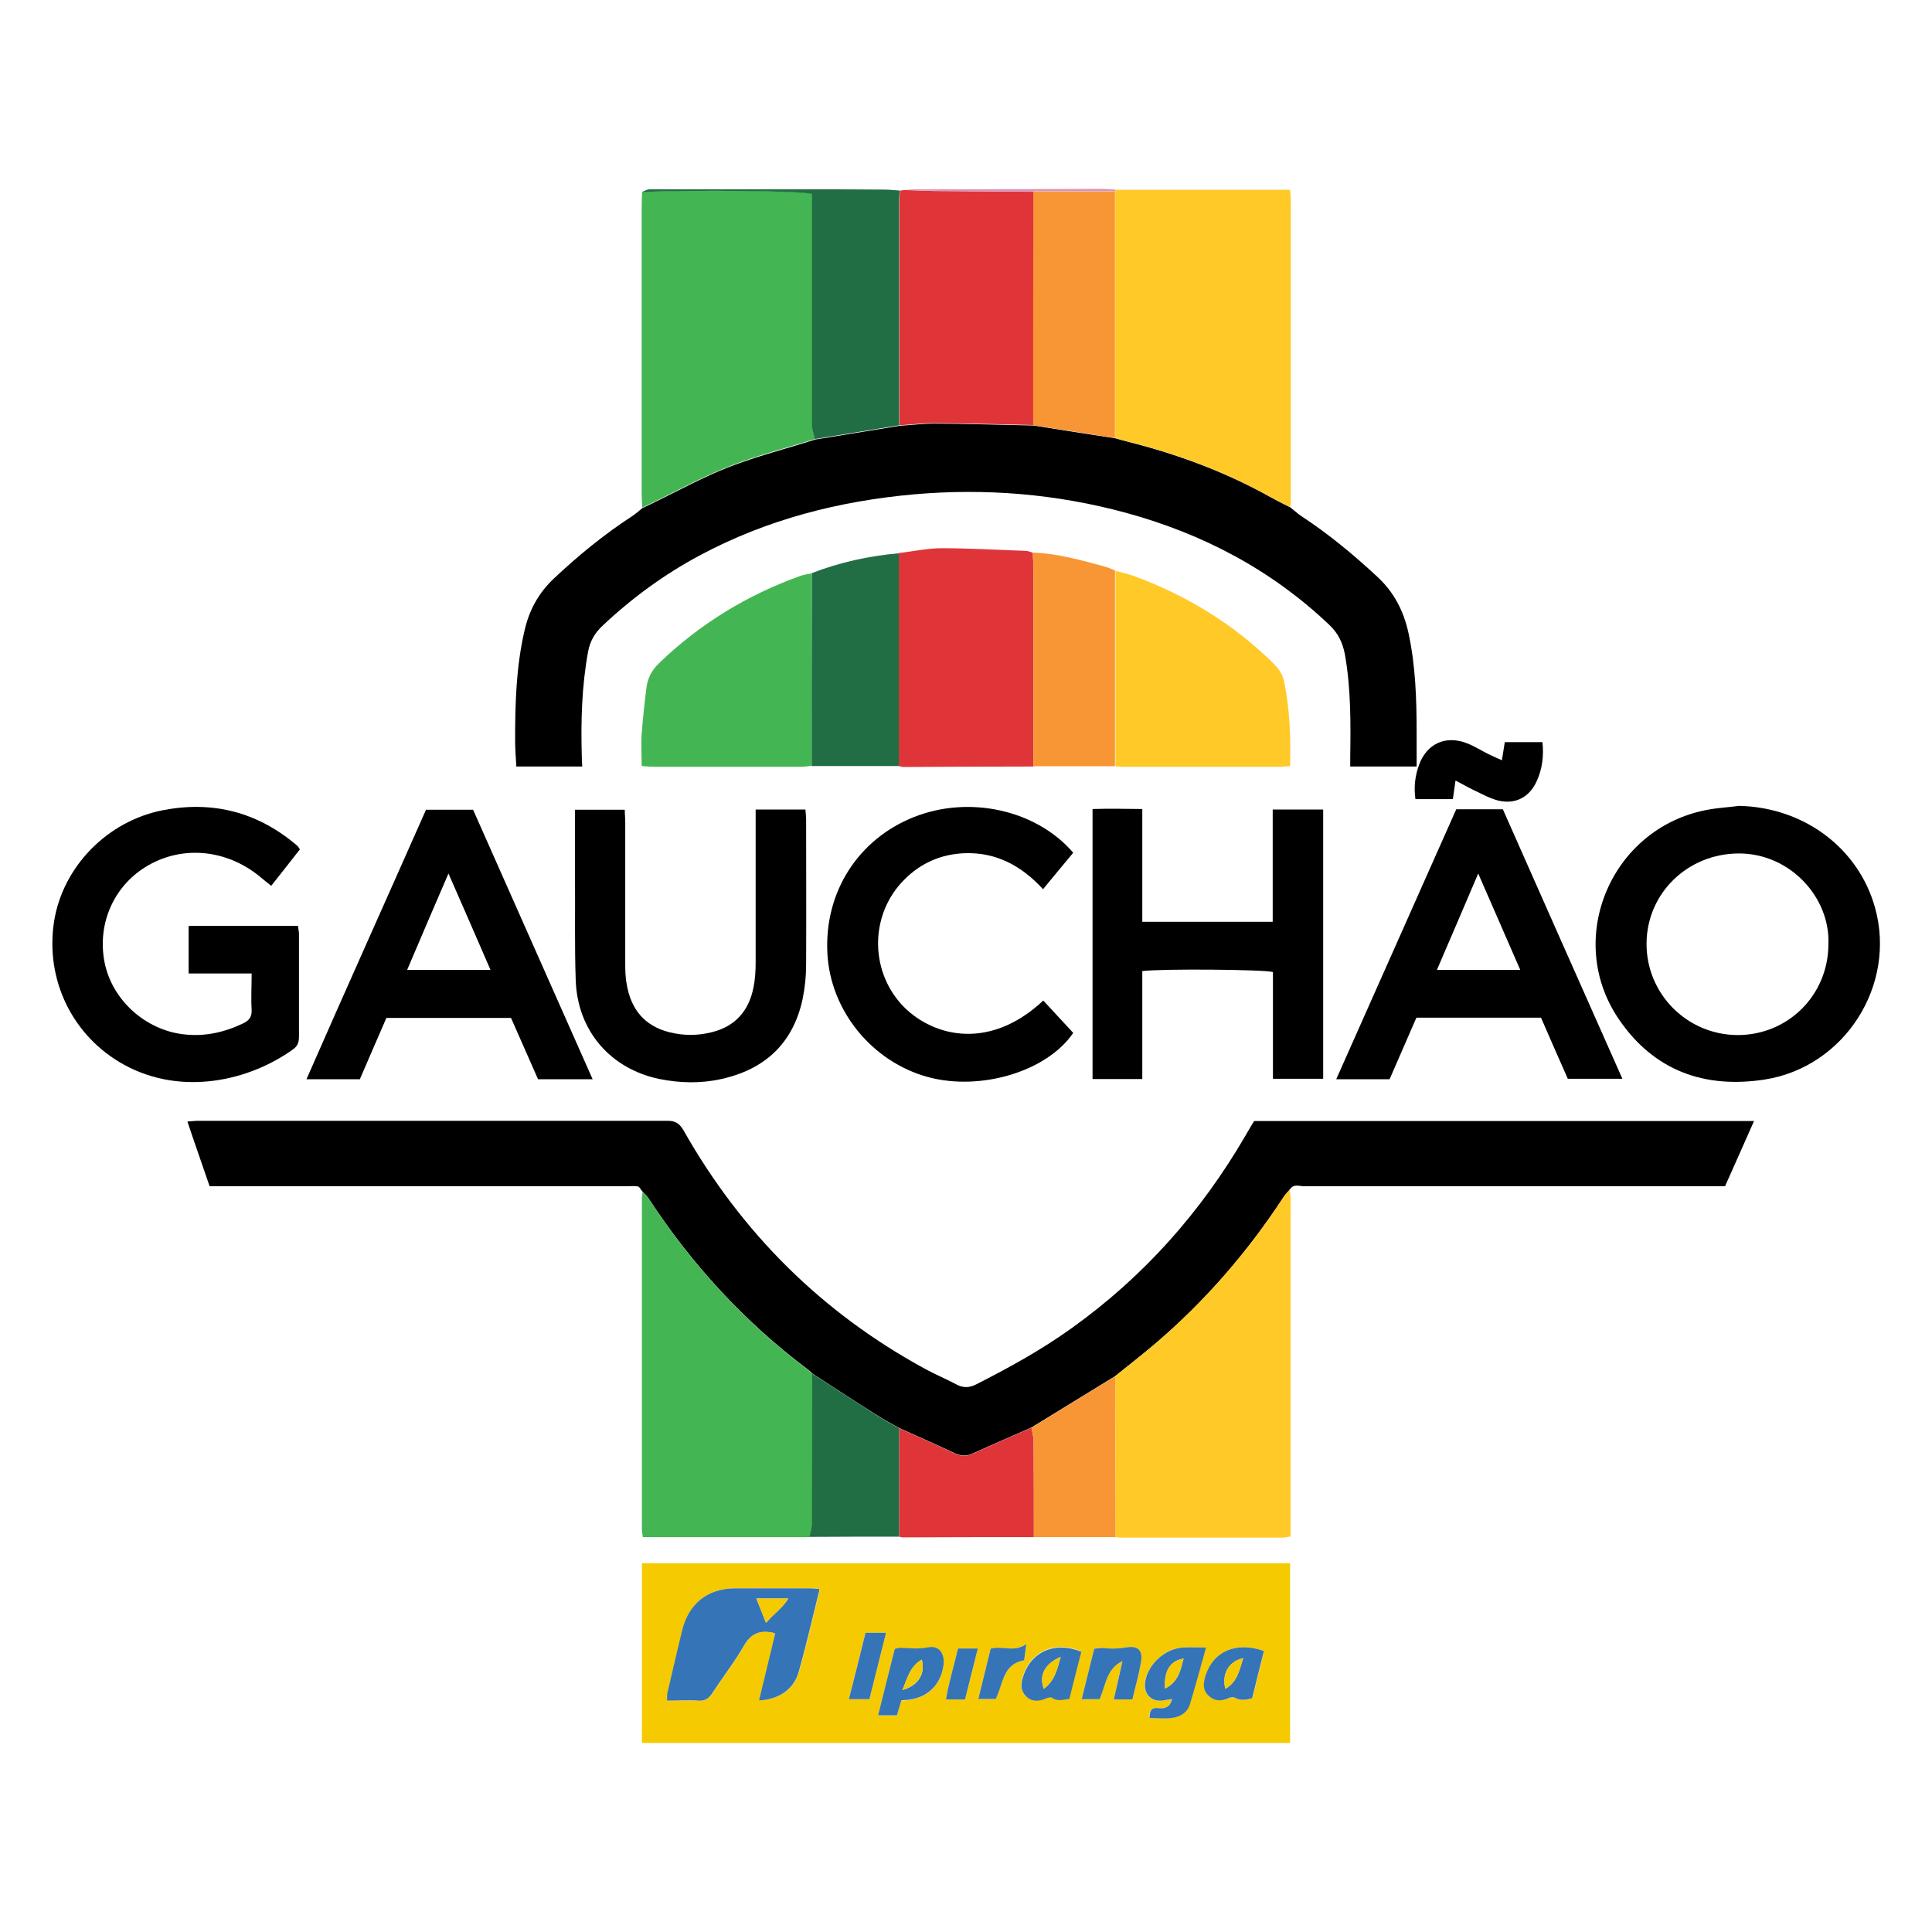
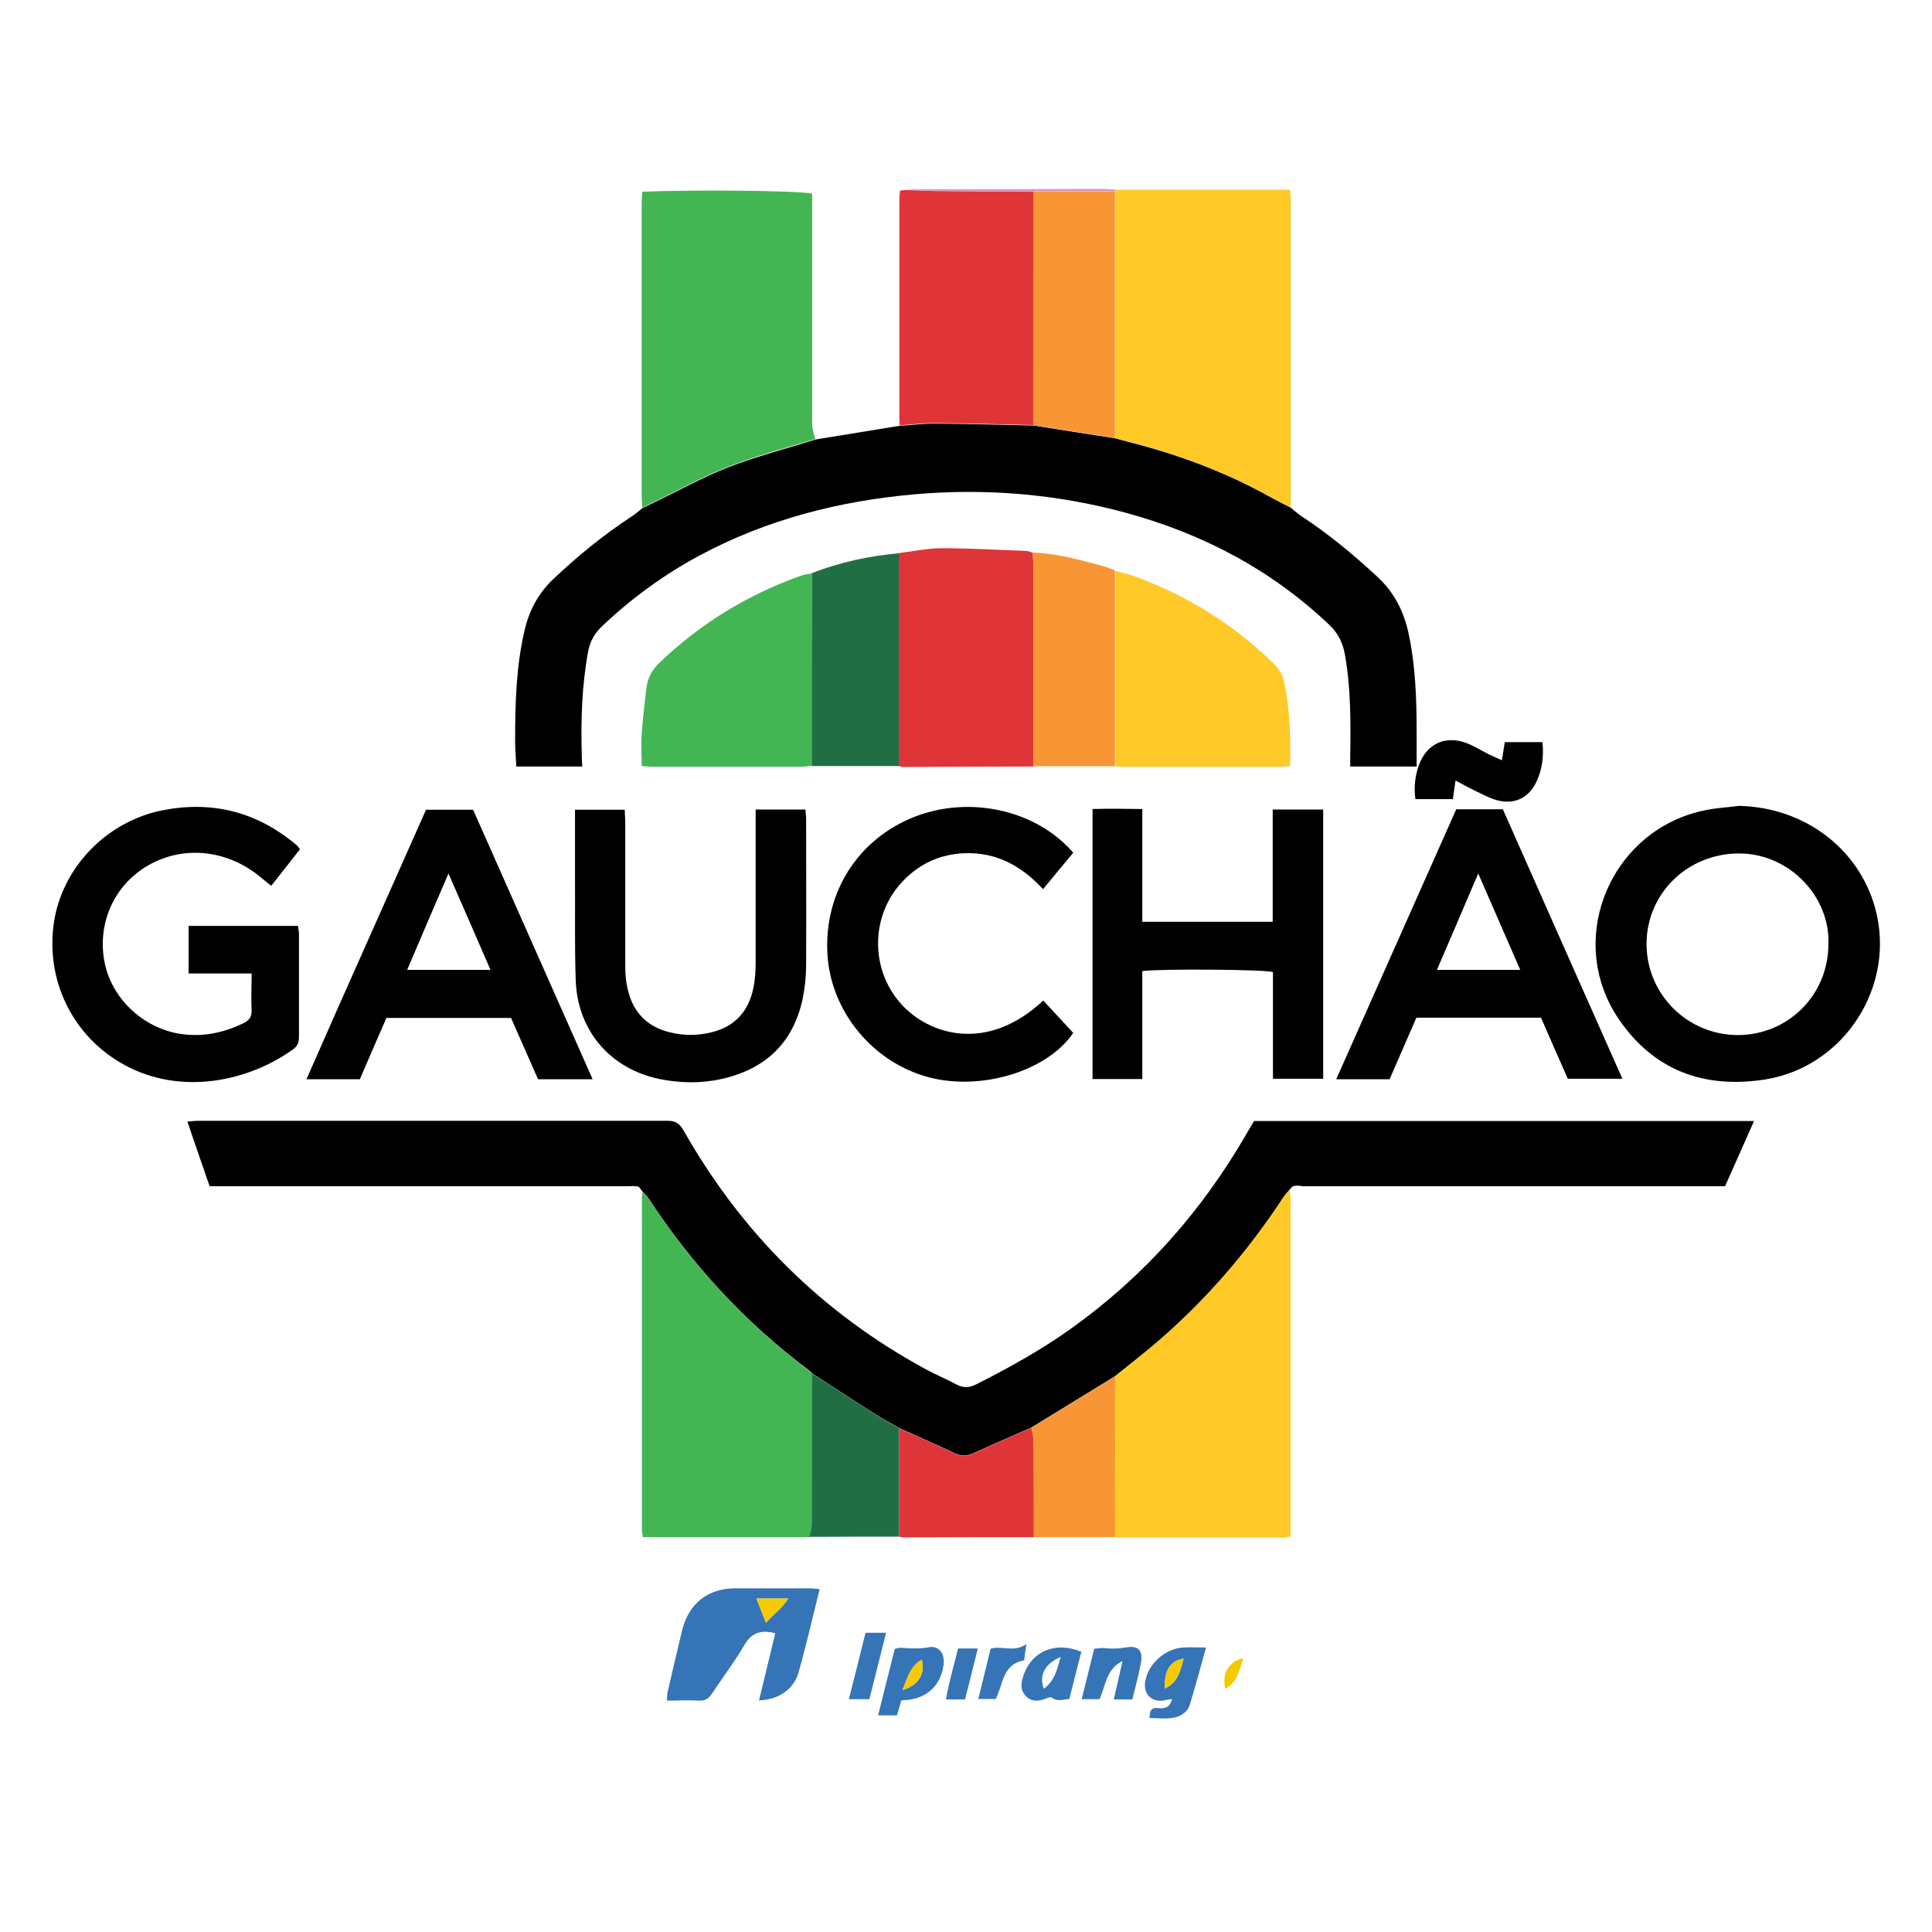
<svg xmlns="http://www.w3.org/2000/svg" id="tournaments" width="80" height="80" viewBox="0 0 80 80">
  <defs>
    <style>
      .cls-1 {
        fill: #ffc928;
      }

      .cls-1, .cls-2, .cls-3, .cls-4, .cls-5, .cls-6, .cls-7, .cls-8, .cls-9 {
        stroke-width: 0px;
      }

      .cls-2 {
        fill: #da92bb;
      }

      .cls-3 {
        fill: #f89635;
      }

      .cls-4 {
        fill: #216e45;
      }

      .cls-5 {
        fill: #000;
      }

      .cls-6 {
        fill: #df3539;
      }

      .cls-7 {
        fill: #43b653;
      }

      .cls-8 {
        fill: #3574b7;
      }

      .cls-9 {
        fill: #f5ca01;
      }
    </style>
  </defs>
  <g id="Campeonato_Gaúcho" data-name="Campeonato Gaúcho">
    <g>
      <path class="cls-5" d="M26.6,49.34c-.06-.07-.11-.19-.18-.21-.15-.03-.31-.01-.47-.01-5.55,0-11.1,0-16.65,0h-.62c-.3-.88-.61-1.75-.92-2.68.18-.01.31-.03.44-.03,6.48,0,12.96,0,19.45,0,.33,0,.49.12.65.39,2.4,4.24,5.73,7.56,10.02,9.89.42.23.86.41,1.27.63.29.16.55.15.84,0,1.36-.69,2.7-1.43,3.94-2.32,2.99-2.14,5.37-4.82,7.21-7.99.11-.2.23-.39.35-.59h20.7c-.4.91-.79,1.78-1.2,2.7h-.57c-5.62,0-11.24,0-16.86,0-.19,0-.43-.11-.58.12-.1.12-.21.23-.29.36-1.49,2.27-3.25,4.3-5.32,6.06-.53.45-1.09.88-1.63,1.32-1.16.71-2.31,1.42-3.47,2.13-.81.36-1.63.71-2.44,1.08-.26.12-.49.1-.75-.02-.76-.36-1.52-.69-2.29-1.04-.32-.18-.64-.35-.95-.55-.89-.56-1.77-1.14-2.65-1.71-.05-.05-.09-.1-.15-.14-2.63-1.97-4.82-4.35-6.62-7.1-.07-.11-.18-.2-.27-.31Z" />
-       <path class="cls-9" d="M53.42,64.73v7.44h-26.84v-7.44h26.84ZM33.94,65.8c-.16-.01-.28-.03-.4-.03-1.04,0-2.07,0-3.11,0-1.13,0-1.91.64-2.18,1.76-.2.83-.4,1.67-.59,2.51-.03.11-.02.23-.03.38.46,0,.88-.02,1.3,0,.29.02.44-.1.59-.33.43-.66.92-1.29,1.31-1.97.27-.48.62-.61,1.12-.53.03,0,.07.02.16.05-.22.91-.44,1.83-.67,2.77.81-.03,1.44-.46,1.64-1.17.32-1.13.58-2.27.87-3.44ZM47.6,71.14c.31,0,.61.03.9,0,.34-.05.66-.22.76-.56.24-.76.44-1.54.67-2.36-.37,0-.67-.02-.96,0-.74.05-1.43.68-1.56,1.41-.08.49.22.83.71.79.13-.01.25-.04.4-.07-.07.37-.31.41-.57.38-.24-.03-.37.06-.36.41ZM37.32,70.42c.11,0,.18-.01.25-.02.83-.09,1.39-.62,1.5-1.44.06-.48-.18-.82-.62-.74-.4.07-.78.04-1.17.02-.06,0-.13.03-.23.05-.23.91-.46,1.82-.69,2.75h.78c.06-.21.11-.39.18-.61ZM46.89,70.37c.12-.52.26-1,.35-1.5.1-.53-.1-.75-.63-.65-.31.06-.6.06-.91.02-.12-.01-.24.02-.39.03-.17.7-.34,1.38-.52,2.09h.74c.25-.57.27-1.25.95-1.58-.12.52-.24,1.03-.36,1.59h.77ZM44.78,68.38c-1.11-.46-2.11,0-2.43,1.04-.09.29-.11.55.11.78.24.25.52.24.82.12.09-.03.22-.08.27-.04.23.17.46.07.72.05.17-.65.33-1.3.5-1.97ZM52.34,68.36c-1.15-.4-2.09.02-2.41,1.02-.09.3-.14.59.12.83.25.23.53.24.83.11.08-.03.2-.06.27-.02.24.15.46.08.71.02.16-.66.32-1.3.49-1.96ZM35.15,70.36h.85c.23-.92.46-1.82.69-2.75h-.85c-.23.92-.46,1.82-.69,2.75ZM42.41,68.75c.02-.17.05-.35.09-.67-.53.36-1,.06-1.48.19-.17.69-.34,1.37-.51,2.08h.72c.32-.61.27-1.44,1.18-1.6ZM39.96,70.37c.18-.69.35-1.38.53-2.11h-.82c-.17.71-.38,1.39-.5,2.11h.79Z" />
      <path class="cls-5" d="M53.42,21c.15.12.29.25.45.36,1.13.74,2.17,1.6,3.17,2.53.69.64,1.08,1.41,1.28,2.31.3,1.38.34,2.78.34,4.19,0,.44,0,.88,0,1.35h-2.75c0-.13,0-.26,0-.39.02-1.42.03-2.84-.22-4.25-.09-.48-.28-.88-.64-1.22-2.41-2.29-5.25-3.78-8.44-4.65-2.88-.78-5.8-1.02-8.77-.76-3.11.28-6.08,1.04-8.85,2.52-1.48.79-2.82,1.77-4.04,2.92-.32.3-.52.64-.6,1.08-.26,1.42-.3,2.86-.26,4.3,0,.14.01.28.02.45h-2.73c-.02-.36-.05-.72-.05-1.08,0-1.53.04-3.05.39-4.55.19-.84.58-1.56,1.22-2.16,1-.94,2.06-1.81,3.21-2.56.16-.1.3-.23.45-.35.14-.07.28-.13.42-.2,1.05-.51,2.08-1.08,3.16-1.5,1.16-.45,2.38-.76,3.58-1.14,1.17-.19,2.33-.38,3.5-.57.49-.03.97-.09,1.46-.09,1.36.01,2.72.05,4.08.08,1.13.18,2.26.36,3.39.53.17.05.34.09.51.14,2.06.52,4.04,1.25,5.9,2.29.27.15.55.29.83.43Z" />
      <path class="cls-1" d="M53.42,21c-.28-.14-.56-.28-.83-.43-1.86-1.04-3.84-1.78-5.9-2.29-.17-.04-.34-.09-.51-.14,0-3.4,0-6.81,0-10.21.01-.02.02-.05.01-.07h7.23c.01.17.03.29.03.41,0,4.16,0,8.32,0,12.47,0,.09-.02.17-.02.26Z" />
      <path class="cls-7" d="M33.75,18.18c-1.2.37-2.41.68-3.58,1.14-1.08.42-2.11.99-3.16,1.5-.14.07-.28.13-.42.2,0-.19-.02-.38-.02-.58,0-3.97,0-7.94,0-11.92,0-.19.01-.38.02-.58,2.13-.09,6.55-.05,7.04.08,0,.19,0,.4,0,.61,0,2.98,0,5.97,0,8.95,0,.2.08.4.12.59Z" />
      <path class="cls-1" d="M46.17,56.99c.55-.44,1.1-.87,1.63-1.32,2.07-1.76,3.83-3.79,5.32-6.06.08-.13.19-.24.29-.36,0,.14.03.28.03.42,0,4.52,0,9.04,0,13.56,0,.12,0,.24,0,.39-.12.02-.21.05-.31.05-2.24,0-4.49,0-6.73,0-.07,0-.14-.02-.21-.03,0-.24,0-.49,0-.73,0-1.98,0-3.95-.01-5.93Z" />
      <path class="cls-7" d="M26.6,49.34c.09.1.19.19.27.31,1.8,2.75,3.99,5.13,6.62,7.1.05.04.1.1.15.14,0,2.05,0,4.1-.01,6.15,0,.2-.07.4-.1.61h-6.91c-.02-.13-.04-.23-.04-.33,0-4.57,0-9.14,0-13.72,0-.09.02-.17.03-.26Z" />
      <path class="cls-5" d="M72.02,33.37c2.67.06,4.93,1.74,5.62,4.21.9,3.22-1.26,6.6-4.56,7.12-2.51.39-4.6-.37-6.05-2.5-2.26-3.32-.32-7.9,3.63-8.66.45-.09.9-.11,1.35-.17ZM75.71,39.12c.09-1.96-1.59-3.78-3.7-3.78-2.12,0-3.82,1.64-3.83,3.73-.01,2.08,1.67,3.78,3.77,3.79,2.08,0,3.74-1.64,3.76-3.73Z" />
      <path class="cls-5" d="M12.41,35.18c-.38.49-.77.98-1.18,1.5-.19-.15-.36-.29-.53-.43-1.35-1.07-3.11-1.24-4.54-.43-1.42.8-2.15,2.4-1.83,4.03.31,1.56,1.69,2.8,3.28,2.98.87.1,1.67-.08,2.45-.45.25-.12.37-.26.36-.56-.03-.49,0-.98,0-1.51h-2.61v-1.97h4.53c.01.12.04.23.04.35,0,1.4,0,2.81,0,4.21,0,.22-.03.39-.23.54-1.84,1.33-4.64,1.95-7.01.65-2.13-1.17-3.28-3.51-2.9-5.94.36-2.26,2.2-4.15,4.5-4.6,2.06-.4,3.9.07,5.51,1.42.04.03.08.07.11.11.02.03.04.06.07.11Z" />
      <path class="cls-5" d="M47.3,40.22v4.46h-2.06v-11.18c.66-.02,1.33-.01,2.06,0v4.67h5.4v-4.65h2.09v11.15h-2.08v-4.42c-.4-.11-4.65-.14-5.41-.04Z" />
      <path class="cls-5" d="M60.29,33.51h1.94c1.64,3.7,3.28,7.41,4.95,11.16h-2.26c-.37-.83-.74-1.68-1.11-2.53h-5.16c-.37.85-.74,1.7-1.11,2.55h-2.21c1.66-3.74,3.31-7.45,4.97-11.18ZM62.95,40.16c-.58-1.33-1.14-2.61-1.74-3.99-.59,1.39-1.14,2.66-1.71,3.99h3.45Z" />
      <path class="cls-5" d="M24.54,44.69h-2.26c-.37-.85-.75-1.69-1.12-2.54h-5.16c-.19.43-.37.86-.56,1.29-.18.42-.36.83-.54,1.25h-2.21c1.64-3.74,3.3-7.43,4.95-11.16h1.95c1.63,3.67,3.27,7.38,4.95,11.16ZM20.31,40.16c-.58-1.33-1.13-2.61-1.74-3.99-.6,1.39-1.15,2.67-1.71,3.99h3.45Z" />
      <path class="cls-5" d="M31.29,33.52h2.06c.01.15.03.28.03.41,0,2,.01,4,0,6,0,.49-.05.98-.15,1.46-.4,1.82-1.56,2.89-3.36,3.29-.85.19-1.71.17-2.56,0-2.03-.42-3.39-1.99-3.47-4.07-.05-1.4-.02-2.81-.03-4.21,0-.95,0-1.89,0-2.87h2.06c0,.17.02.35.02.54,0,1.91,0,3.83,0,5.74,0,.32,0,.63.06.94.17,1.03.73,1.73,1.76,1.99.59.15,1.18.15,1.77,0,.97-.24,1.53-.89,1.72-1.85.07-.34.09-.7.09-1.05,0-1.93,0-3.86,0-5.79v-.54Z" />
      <path class="cls-6" d="M42.79,17.6c-1.36-.03-2.72-.07-4.08-.08-.49,0-.97.06-1.46.09,0-.09-.01-.17-.01-.26,0-3.03,0-6.06,0-9.1,0-.12.02-.24.03-.36.07,0,.13-.02.2-.02.42.01.83.03,1.25.04,1.36.01,2.73.02,4.09.03,0,3.22,0,6.45-.01,9.67Z" />
      <path class="cls-6" d="M37.23,22.9c.59-.07,1.18-.2,1.77-.2,1.16,0,2.31.07,3.47.11.1,0,.2.05.3.08,0,.21.02.42.02.63,0,2.74,0,5.48,0,8.22-1.79,0-3.59.01-5.38.02-.07,0-.14-.03-.2-.04,0-.19,0-.38,0-.58,0-2.74,0-5.49,0-8.23Z" />
      <path class="cls-5" d="M44.44,35.31c-.41.49-.82.99-1.25,1.51-.89-.97-1.94-1.54-3.26-1.49-.97.04-1.81.41-2.49,1.1-1.4,1.4-1.44,3.69-.12,5.15,1.14,1.26,3.54,2.04,5.88-.15.42.45.83.9,1.24,1.34-1.08,1.59-3.82,2.42-6.01,1.83-2.32-.63-4.05-2.75-4.17-5.13-.13-2.53,1.27-4.72,3.59-5.64,2.3-.91,5.07-.29,6.59,1.48Z" />
      <path class="cls-1" d="M46.17,23.63c.25.07.51.13.75.21,2.19.8,4.13,1.98,5.8,3.62.22.22.38.44.45.75.24,1.15.28,2.32.25,3.51-.16.01-.28.03-.39.03-2.19,0-4.38,0-6.58,0-.09,0-.17-.01-.26-.02,0-.28,0-.56,0-.84,0-2.42,0-4.84,0-7.26Z" />
      <path class="cls-7" d="M33.61,31.71c-.14.01-.28.04-.42.04-2.05,0-4.11,0-6.16,0-.14,0-.27-.02-.46-.03,0-.46-.03-.9,0-1.33.05-.65.12-1.29.2-1.93.05-.39.23-.72.52-1,1.69-1.63,3.66-2.83,5.87-3.62.15-.05.3-.07.46-.1,0,.42,0,.84,0,1.26,0,2.24,0,4.48-.01,6.72Z" />
-       <path class="cls-4" d="M37.26,7.89c-.01.12-.03.24-.03.36,0,3.03,0,6.06,0,9.1,0,.09,0,.17.01.26-1.17.19-2.33.38-3.5.57-.04-.2-.12-.4-.12-.59,0-2.98,0-5.97,0-8.95,0-.21,0-.41,0-.61-.49-.13-4.91-.17-7.04-.08.1-.04.21-.11.31-.11,2.23,0,4.46,0,6.68,0,1.02,0,2.03,0,3.05.01.21,0,.42.03.63.04Z" />
      <path class="cls-4" d="M33.61,31.71c0-2.24,0-4.48.01-6.72,0-.42,0-.84,0-1.26,1.16-.45,2.36-.71,3.6-.82,0,2.74,0,5.49,0,8.23,0,.19,0,.38,0,.58-1.2,0-2.4,0-3.61,0Z" />
      <path class="cls-3" d="M46.17,23.63c0,2.42,0,4.84,0,7.26,0,.28,0,.56,0,.84-1.13,0-2.26,0-3.38,0,0-2.74,0-5.48,0-8.22,0-.21-.01-.42-.02-.63,1.04.04,2.02.32,3.01.59.13.04.26.1.39.15Z" />
      <path class="cls-6" d="M37.23,59.14c.76.34,1.53.68,2.29,1.04.26.12.48.14.75.02.81-.37,1.62-.72,2.44-1.08.03.18.09.37.09.55.01,1.33.01,2.65.01,3.98-1.81,0-3.62,0-5.43.01-.05,0-.1-.02-.15-.03,0-1.5,0-2.99,0-4.49Z" />
      <path class="cls-4" d="M37.23,59.14c0,1.5,0,2.99,0,4.49-1.24,0-2.47,0-3.71.01.04-.2.1-.4.1-.61.01-2.05.01-4.1.01-6.15.88.57,1.76,1.14,2.65,1.71.31.2.63.37.95.55Z" />
      <path class="cls-3" d="M42.81,63.65c0-1.33,0-2.66-.01-3.98,0-.18-.06-.37-.09-.55,1.16-.71,2.31-1.42,3.47-2.13,0,1.98,0,3.95.01,5.93,0,.24,0,.49,0,.73-1.13,0-2.25,0-3.38,0Z" />
      <path class="cls-5" d="M63.87,30.73c.06.59-.01,1.12-.24,1.62-.3.66-.88.97-1.59.8-.35-.09-.67-.27-1.01-.43-.23-.11-.45-.24-.76-.4-.04.3-.07.51-.11.77h-1.55c-.07-.48-.02-.96.15-1.42.32-.88,1.11-1.24,1.99-.89.31.12.59.3.89.45.16.08.33.15.55.25.05-.29.08-.51.12-.75h1.56Z" />
      <path class="cls-2" d="M42.8,7.93c-1.36,0-2.73-.02-4.09-.03-.42,0-.83-.02-1.25-.04.14,0,.28-.02.42-.02,2.58,0,5.16-.01,7.73-.02.19,0,.38.02.58.03,0,.03,0,.05-.01.07-1.12,0-2.25,0-3.37,0Z" />
      <path class="cls-8" d="M33.94,65.8c-.29,1.16-.55,2.31-.87,3.44-.2.71-.83,1.14-1.64,1.17.23-.94.45-1.85.67-2.77-.09-.03-.12-.05-.16-.05-.49-.08-.84.05-1.12.53-.39.68-.88,1.31-1.31,1.97-.15.23-.3.35-.59.33-.42-.03-.84,0-1.3,0,0-.15,0-.27.03-.38.19-.84.39-1.67.59-2.51.27-1.12,1.05-1.75,2.18-1.76,1.04,0,2.07,0,3.11,0,.12,0,.24.02.4.03ZM31.32,66.19c.14.35.25.64.4,1.01.32-.39.68-.61.92-1.01h-1.32Z" />
      <path class="cls-8" d="M47.6,71.14c0-.36.12-.44.36-.41.26.03.49-.02.57-.38-.15.02-.27.05-.4.07-.49.04-.79-.3-.71-.79.12-.73.82-1.36,1.56-1.41.29-.02.59,0,.96,0-.23.83-.44,1.6-.67,2.36-.11.35-.42.52-.76.56-.29.04-.58,0-.9,0ZM48.24,69.92c.56-.28.64-.76.77-1.24-.55.08-.82.51-.77,1.24Z" />
      <path class="cls-8" d="M37.32,70.42c-.06.22-.12.4-.18.61h-.78c.23-.93.46-1.84.69-2.75.09-.02.16-.05.23-.05.39.02.77.06,1.17-.02.44-.08.68.26.62.74-.11.82-.67,1.36-1.5,1.44-.07,0-.14.01-.25.02ZM37.37,69.98c.67-.19.95-.68.8-1.26-.47.27-.59.73-.8,1.26Z" />
      <path class="cls-8" d="M46.89,70.37h-.77c.13-.55.24-1.07.36-1.59-.68.33-.69,1.01-.95,1.58h-.74c.18-.72.35-1.4.52-2.09.15-.01.28-.04.39-.03.3.04.6.03.91-.02.53-.1.73.12.63.65-.09.5-.23.98-.35,1.5Z" />
      <path class="cls-8" d="M44.78,68.38c-.17.67-.34,1.31-.5,1.97-.26.02-.49.12-.72-.05-.05-.04-.19,0-.27.04-.3.12-.59.13-.82-.12-.22-.23-.2-.5-.11-.78.32-1.05,1.32-1.5,2.43-1.04ZM43.92,68.61c-.67.29-.9.76-.7,1.32.44-.32.55-.77.7-1.32Z" />
-       <path class="cls-8" d="M52.34,68.36c-.17.66-.33,1.31-.49,1.96-.25.06-.47.12-.71-.02-.06-.04-.19-.02-.27.02-.3.13-.58.13-.83-.11-.26-.24-.21-.54-.12-.83.32-1,1.26-1.42,2.41-1.02ZM51.48,68.66c-.6.13-.9.66-.74,1.27.5-.29.58-.78.74-1.27Z" />
      <path class="cls-8" d="M35.15,70.36c.24-.93.46-1.83.69-2.75h.85c-.23.92-.46,1.83-.69,2.75h-.85Z" />
      <path class="cls-8" d="M42.41,68.75c-.91.16-.86.99-1.18,1.6h-.72c.17-.7.34-1.39.51-2.08.48-.14.95.17,1.48-.19-.05.33-.07.5-.09.67Z" />
      <path class="cls-8" d="M39.96,70.37h-.79c.12-.72.33-1.39.5-2.11h.82c-.18.73-.36,1.42-.53,2.11Z" />
      <path class="cls-3" d="M42.8,7.93c1.12,0,2.25,0,3.37,0,0,3.4,0,6.81,0,10.21-1.13-.18-2.26-.36-3.39-.53,0-3.22,0-6.45.01-9.67Z" />
      <path class="cls-9" d="M31.32,66.19h1.32c-.23.4-.59.62-.92,1.01-.15-.37-.26-.67-.4-1.01Z" />
      <path class="cls-9" d="M48.24,69.92c-.05-.73.22-1.15.77-1.24-.13.48-.21.95-.77,1.24Z" />
      <path class="cls-9" d="M37.37,69.98c.21-.53.33-.99.8-1.26.15.57-.14,1.06-.8,1.26Z" />
-       <path class="cls-9" d="M43.92,68.61c-.15.55-.26,1-.7,1.32-.2-.56.03-1.03.7-1.32Z" />
      <path class="cls-9" d="M51.48,68.66c-.16.49-.23.98-.74,1.27-.16-.61.14-1.14.74-1.27Z" />
    </g>
  </g>
</svg>